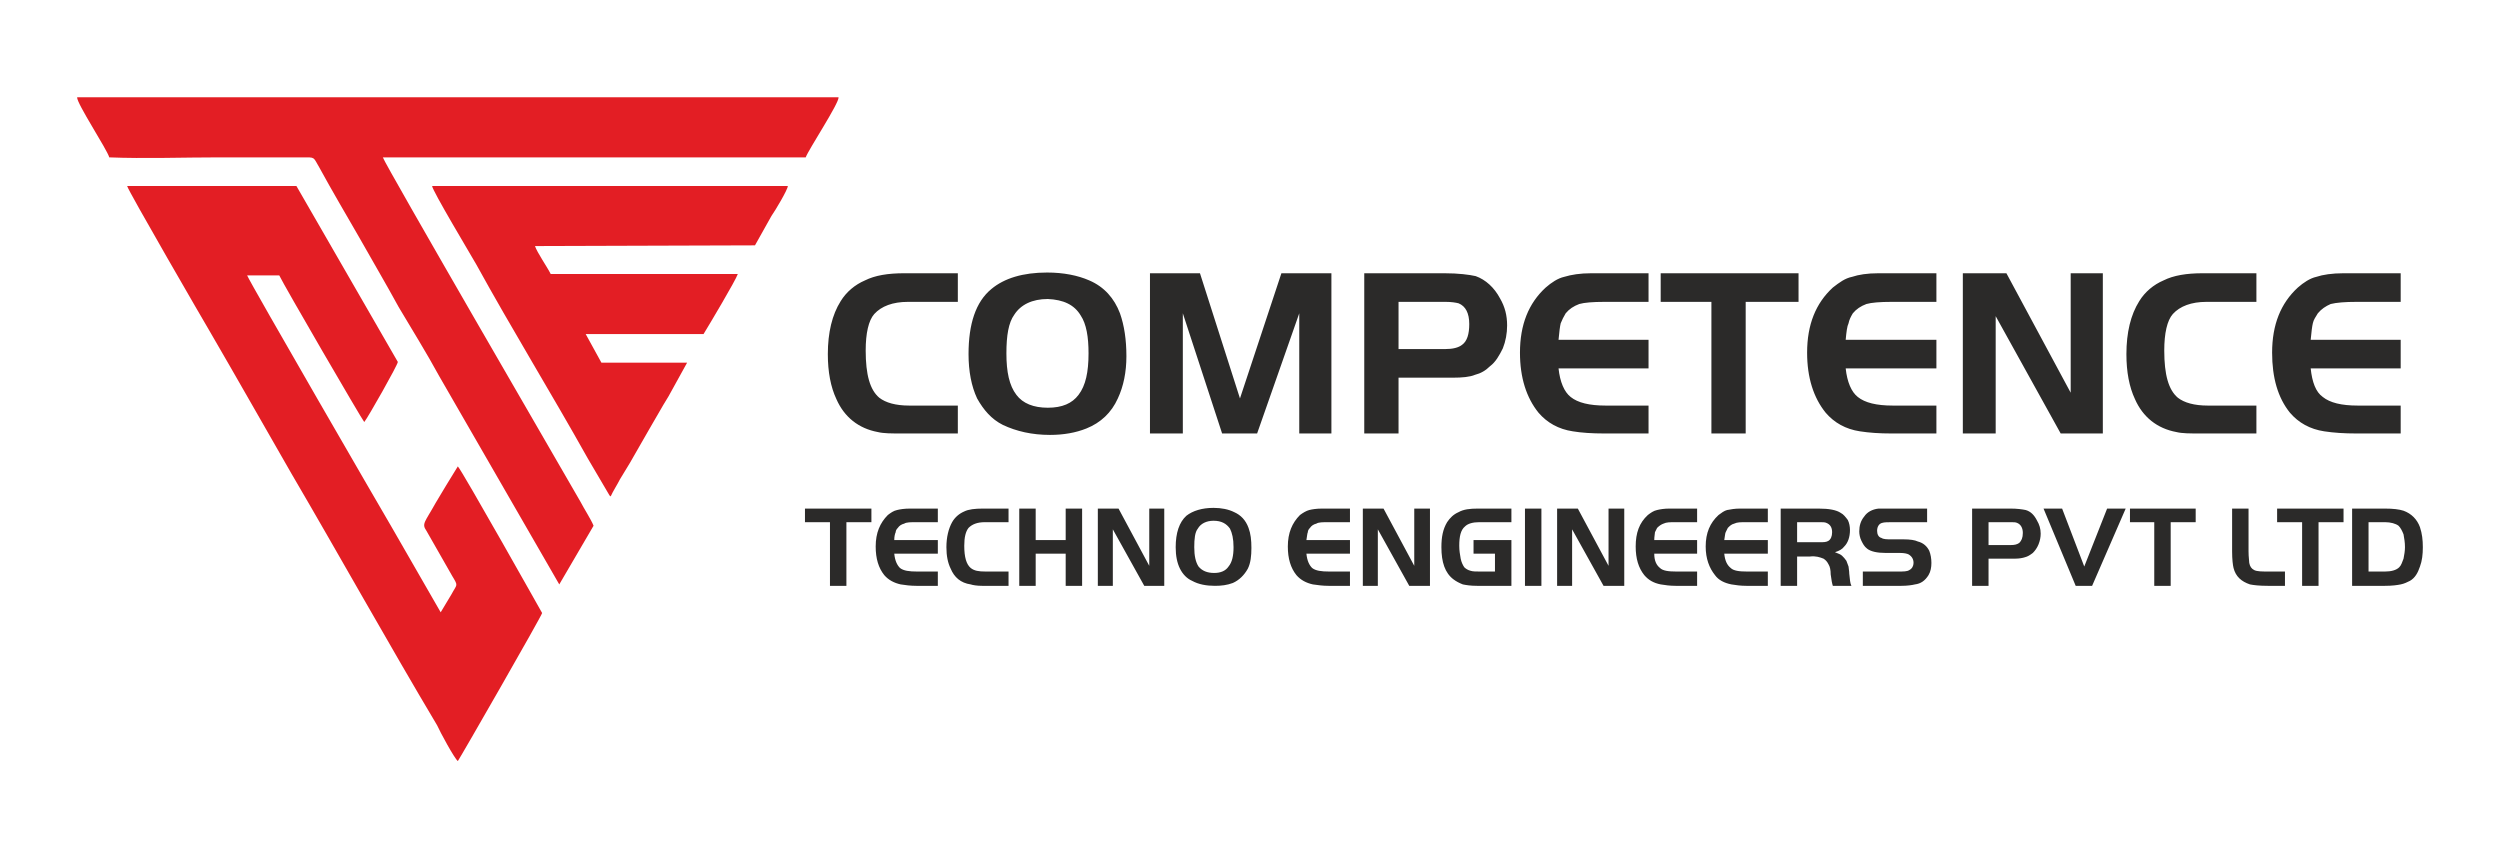
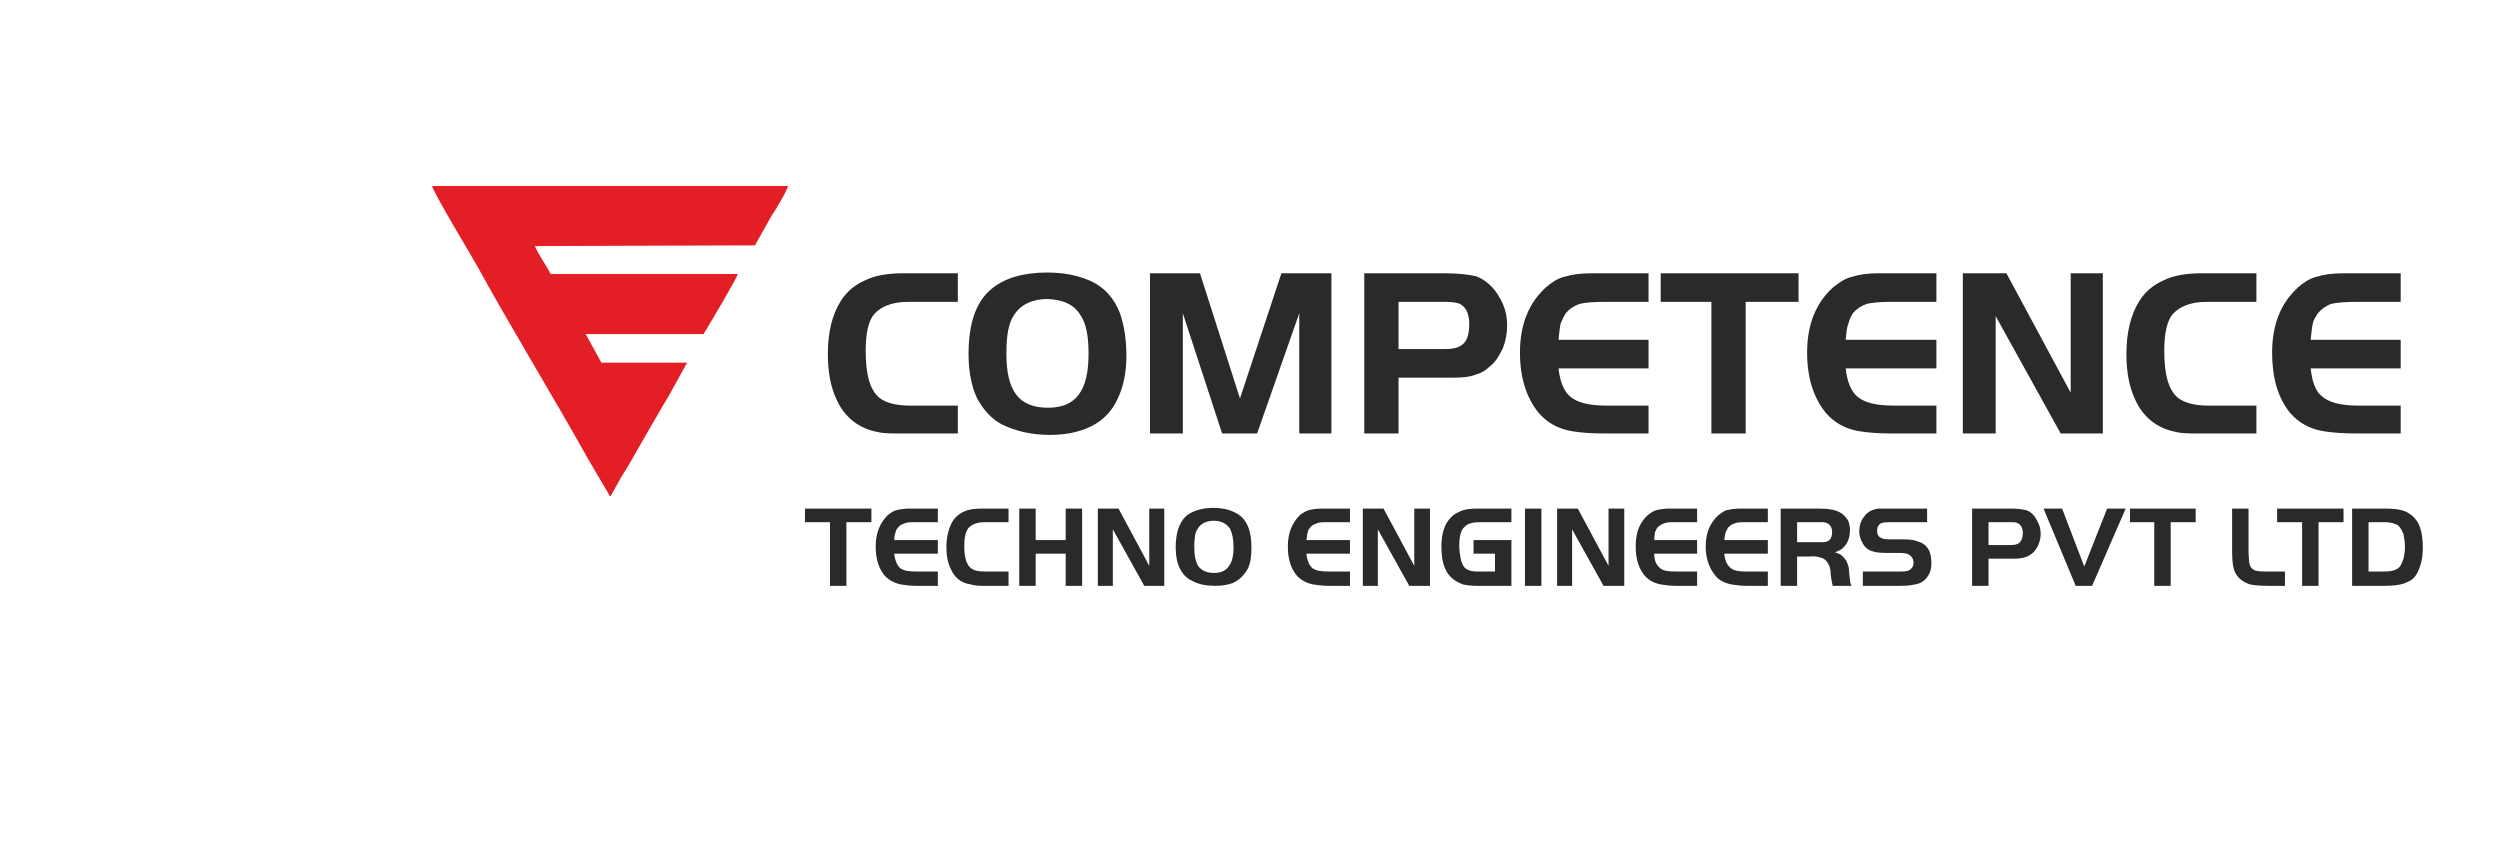
<svg xmlns="http://www.w3.org/2000/svg" width="233" height="80" viewBox="0 0 233 80" fill="none">
-   <path fill-rule="evenodd" clip-rule="evenodd" d="M10.184 14.667C9.985 13.934 7.122 9.6 7.189 9.067H78.154C78.22 9.6 75.358 13.934 75.091 14.667H35.681C35.881 15.334 52.124 43.334 54.121 46.8C54.388 47.334 55.12 48.467 55.32 49L52.124 54.467L40.94 35.067C39.742 32.867 38.411 30.734 37.146 28.6C35.947 26.4 34.683 24.267 33.484 22.134C32.219 19.934 30.955 17.8 29.756 15.6C29.157 14.6 29.424 14.667 28.159 14.667H20.436C17.174 14.667 13.446 14.8 10.184 14.667Z" fill="#E31E24" />
-   <path fill-rule="evenodd" clip-rule="evenodd" d="M11.848 17.334H27.625L37.078 33.733C37.078 34 34.282 38.934 33.949 39.334C33.75 39.133 26.427 26.534 26.027 25.667H23.032C23.364 26.467 35.68 47.733 36.546 49.2L41.072 57.067C41.405 56.533 41.738 55.934 42.071 55.4C42.604 54.4 42.737 54.667 42.138 53.667L39.741 49.467C39.275 48.8 39.608 48.667 40.606 46.867C40.939 46.334 41.272 45.733 41.605 45.2L42.67 43.467C43.07 43.867 50.526 57.133 50.526 57.133C50.526 57.334 42.87 70.667 42.67 70.933C42.337 70.667 41.006 68.2 40.74 67.6C36.213 60 31.686 51.867 27.159 44.133C24.629 39.733 22.1 35.267 19.503 30.8C19.104 30.134 11.914 17.733 11.848 17.334Z" fill="#E31E24" />
  <path fill-rule="evenodd" clip-rule="evenodd" d="M40.273 17.334H73.426C73.426 17.667 72.228 19.667 71.895 20.134L70.364 22.867L49.86 22.933C50.059 23.534 50.991 24.867 51.324 25.534H68.766C68.566 26.134 66.103 30.267 65.571 31.134H54.586L56.051 33.8H64.039L62.309 36.934C61.643 38 61.11 39 60.511 40C59.912 41.067 59.313 42.067 58.714 43.133C58.381 43.667 58.115 44.133 57.782 44.667C57.515 45.2 57.116 45.8 56.916 46.267C56.783 46.133 56.85 46.267 56.783 46.133L54.786 42.733C51.391 36.667 47.663 30.6 44.401 24.667C43.868 23.733 40.273 17.733 40.273 17.334Z" fill="#E31E24" />
  <path d="M89.27 37.8V40.4H84.077C83.079 40.4 82.346 40.4 81.814 40.267C80.016 39.934 78.685 38.867 77.953 37.2C77.42 36.067 77.154 34.667 77.154 33C77.154 31 77.553 29.334 78.352 28.067C78.885 27.2 79.683 26.534 80.615 26.134C81.547 25.667 82.746 25.467 84.277 25.467H89.27V28.134H84.61C83.212 28.134 82.147 28.534 81.481 29.267C80.948 29.867 80.682 31.067 80.682 32.667C80.682 34.934 81.081 36.334 81.947 37.067C82.546 37.534 83.478 37.8 84.743 37.8H89.27ZM97.591 25.4C99.122 25.4 100.454 25.667 101.519 26.134C102.917 26.734 103.849 27.8 104.381 29.2C104.781 30.334 104.981 31.667 104.981 33.2C104.981 34.667 104.714 36 104.182 37.134C103.583 38.467 102.584 39.4 101.253 39.934C100.254 40.334 99.122 40.534 97.857 40.534C96.193 40.534 94.729 40.2 93.464 39.6C92.399 39.067 91.666 38.2 91.067 37.134C90.535 36 90.268 34.6 90.268 33C90.268 30.2 90.934 28.134 92.399 26.934C93.597 25.934 95.328 25.4 97.591 25.4ZM97.658 27.867C96.193 27.867 95.128 28.4 94.529 29.334C93.996 30.067 93.797 31.267 93.797 32.934C93.797 34.667 94.063 35.934 94.729 36.8C95.328 37.6 96.326 38 97.658 38C98.989 38 99.921 37.6 100.52 36.8C101.186 35.934 101.452 34.667 101.452 32.934C101.452 31.4 101.253 30.2 100.72 29.4C100.121 28.4 99.122 27.934 97.658 27.867ZM111.837 25.467L115.565 37.134L119.427 25.467H124.087V40.4H121.091V29.2L117.163 40.4H113.901L110.24 29.2V40.4H107.177V25.467H111.837ZM130.344 35.2V40.4H127.149V25.467H134.605C135.936 25.467 136.935 25.6 137.534 25.734C138.466 26.067 139.265 26.8 139.797 27.8C140.263 28.6 140.463 29.4 140.463 30.334C140.463 31.067 140.33 31.8 140.064 32.467C139.731 33.134 139.398 33.734 138.865 34.134C138.466 34.534 138 34.8 137.467 34.934C137.001 35.134 136.269 35.2 135.404 35.2H130.344ZM130.344 32.534H134.671C135.404 32.534 135.936 32.4 136.269 32.134C136.735 31.8 136.935 31.134 136.935 30.2C136.935 29.2 136.602 28.534 135.936 28.267C135.67 28.2 135.271 28.134 134.738 28.134H130.344V32.534ZM153.644 25.467V28.134H149.517C148.452 28.134 147.653 28.2 147.187 28.334C146.654 28.534 146.255 28.8 145.922 29.2C145.722 29.534 145.589 29.8 145.456 30.134C145.389 30.4 145.323 30.934 145.256 31.667H153.644V34.334H145.256C145.389 35.6 145.789 36.534 146.388 37C147.054 37.534 148.119 37.8 149.65 37.8H153.644V40.4H149.517C148.385 40.4 147.387 40.334 146.588 40.2C145.256 40 144.191 39.4 143.392 38.467C142.261 37.067 141.661 35.2 141.661 32.867C141.661 30.267 142.46 28.267 144.058 26.8C144.591 26.334 145.19 25.934 145.789 25.8C146.455 25.6 147.253 25.467 148.319 25.467H153.644ZM159.503 28.134H154.776V25.467H167.624V28.134H162.698V40.4H159.503V28.134ZM180.473 25.467V28.134H176.279C175.213 28.134 174.415 28.2 173.949 28.334C173.416 28.534 173.017 28.8 172.684 29.2C172.484 29.534 172.351 29.8 172.284 30.134C172.151 30.4 172.085 30.934 172.018 31.667H180.473V34.334H172.018C172.151 35.6 172.551 36.534 173.15 37C173.815 37.534 174.881 37.8 176.412 37.8H180.473V40.4H176.279C175.147 40.4 174.215 40.334 173.349 40.2C172.018 40 170.953 39.4 170.154 38.467C169.022 37.067 168.423 35.2 168.423 32.867C168.423 30.267 169.222 28.267 170.82 26.8C171.419 26.334 171.951 25.934 172.617 25.8C173.216 25.6 174.015 25.467 175.08 25.467H180.473ZM185.998 29.467V40.4H182.936V25.467H186.997L192.988 36.6V25.467H195.984V40.4H192.056L185.998 29.467ZM210.297 37.8V40.4H205.104C204.105 40.4 203.373 40.4 202.841 40.267C201.043 39.934 199.712 38.867 198.979 37.2C198.447 36.067 198.181 34.667 198.181 33C198.181 31 198.58 29.334 199.379 28.067C199.911 27.2 200.71 26.534 201.642 26.134C202.574 25.667 203.773 25.467 205.304 25.467H210.297V28.134H205.637C204.239 28.134 203.173 28.534 202.508 29.267C201.975 29.867 201.709 31.067 201.709 32.667C201.709 34.934 202.108 36.334 202.974 37.067C203.573 37.534 204.505 37.8 205.77 37.8H210.297ZM223.744 25.467V28.134H219.617C218.551 28.134 217.753 28.2 217.22 28.334C216.754 28.534 216.355 28.8 216.022 29.2C215.822 29.534 215.622 29.8 215.556 30.134C215.489 30.4 215.423 30.934 215.356 31.667H223.744V34.334H215.356C215.489 35.6 215.822 36.534 216.488 37C217.153 37.534 218.219 37.8 219.75 37.8H223.744V40.4H219.617C218.485 40.4 217.486 40.334 216.621 40.2C215.289 40 214.224 39.4 213.425 38.467C212.294 37.067 211.761 35.2 211.761 32.867C211.761 30.267 212.56 28.267 214.158 26.8C214.69 26.334 215.289 25.934 215.889 25.8C216.488 25.6 217.353 25.467 218.418 25.467H223.744ZM77.353 48.667H75.023V47.4H81.215V48.667H78.885V54.6H77.353V48.667ZM87.406 47.4V48.667H85.409C84.876 48.667 84.477 48.667 84.277 48.8C84.011 48.867 83.811 49 83.678 49.2C83.545 49.334 83.478 49.467 83.478 49.6C83.411 49.734 83.345 50 83.345 50.334H87.406V51.6H83.345C83.411 52.267 83.611 52.667 83.877 52.934C84.21 53.2 84.743 53.267 85.475 53.267H87.406V54.6H85.409C84.876 54.6 84.343 54.534 83.944 54.467C83.345 54.334 82.812 54.067 82.413 53.6C81.88 52.934 81.614 52.067 81.614 50.934C81.614 49.667 82.013 48.734 82.746 48C83.012 47.8 83.278 47.6 83.611 47.534C83.877 47.467 84.277 47.4 84.809 47.4H87.406ZM93.996 53.267V54.6H91.533C91.067 54.6 90.668 54.534 90.468 54.467C89.536 54.334 88.937 53.8 88.604 53C88.338 52.467 88.205 51.8 88.205 51C88.205 50.067 88.404 49.267 88.737 48.667C89.003 48.2 89.403 47.867 89.869 47.667C90.268 47.467 90.867 47.4 91.6 47.4H93.996V48.667H91.799C91.067 48.667 90.601 48.867 90.268 49.2C90.002 49.534 89.869 50.067 89.869 50.867C89.869 51.934 90.069 52.6 90.468 52.934C90.801 53.2 91.2 53.267 91.866 53.267H93.996ZM100.853 47.4V54.6H99.322V51.6H96.526V54.6H94.995V47.4H96.526V50.334H99.322V47.4H100.853ZM103.716 49.334V54.6H102.318V47.4H104.248L107.111 52.734V47.4H108.509V54.6H106.645L103.716 49.334ZM113.102 47.334C113.835 47.334 114.5 47.467 115.033 47.734C115.632 48 116.098 48.467 116.364 49.2C116.564 49.734 116.631 50.334 116.631 51.067C116.631 51.8 116.564 52.467 116.298 53C115.965 53.6 115.499 54.067 114.9 54.334C114.367 54.534 113.835 54.6 113.235 54.6C112.437 54.6 111.704 54.467 111.105 54.134C110.639 53.934 110.24 53.534 109.973 53C109.707 52.467 109.574 51.8 109.574 51C109.574 49.667 109.907 48.667 110.573 48.067C111.172 47.6 112.037 47.334 113.102 47.334ZM113.102 48.534C112.437 48.534 111.904 48.8 111.638 49.267C111.371 49.6 111.305 50.2 111.305 51C111.305 51.8 111.438 52.4 111.704 52.8C112.037 53.2 112.503 53.4 113.169 53.4C113.768 53.4 114.234 53.2 114.5 52.8C114.833 52.4 114.966 51.8 114.966 51C114.966 50.2 114.833 49.667 114.633 49.267C114.301 48.8 113.835 48.534 113.102 48.534ZM125.817 47.4V48.667H123.82C123.288 48.667 122.888 48.667 122.689 48.8C122.422 48.867 122.223 49 122.089 49.2C121.956 49.334 121.89 49.467 121.89 49.6C121.823 49.734 121.823 50 121.757 50.334H125.817V51.6H121.757C121.823 52.267 122.023 52.667 122.289 52.934C122.622 53.2 123.155 53.267 123.887 53.267H125.817V54.6H123.82C123.288 54.6 122.822 54.534 122.356 54.467C121.757 54.334 121.224 54.067 120.825 53.6C120.292 52.934 120.026 52.067 120.026 50.934C120.026 49.667 120.425 48.734 121.157 48C121.424 47.8 121.757 47.6 122.023 47.534C122.289 47.467 122.689 47.4 123.221 47.4H125.817ZM128.414 49.334V54.6H127.016V47.4H128.946L131.809 52.734V47.4H133.273V54.6H131.343L128.414 49.334ZM137.334 50.334H140.863V54.6H137.667C137.068 54.6 136.669 54.534 136.336 54.467C136.003 54.334 135.737 54.2 135.47 54C134.671 53.4 134.339 52.4 134.339 51C134.339 50.067 134.472 49.334 134.871 48.667C135.137 48.267 135.47 47.934 135.936 47.734C136.402 47.467 137.001 47.4 137.734 47.4H140.863V48.667H137.867C137.268 48.667 136.802 48.8 136.535 49.067C136.136 49.4 136.003 50 136.003 50.867C136.003 51.334 136.069 51.667 136.136 52.067C136.203 52.4 136.336 52.667 136.469 52.867C136.602 53 136.802 53.134 137.068 53.2C137.268 53.267 137.601 53.267 137.933 53.267H139.331V51.6H137.334V50.334ZM142.127 54.6V47.4H143.659V54.6H142.127ZM146.521 49.334V54.6H145.123V47.4H147.054L149.916 52.734V47.4H151.381V54.6H149.45L146.521 49.334ZM158.171 47.4V48.667H156.174C155.641 48.667 155.309 48.667 155.042 48.8C154.843 48.867 154.643 49 154.443 49.2C154.377 49.334 154.31 49.467 154.243 49.6C154.243 49.734 154.177 50 154.177 50.334H158.171V51.6H154.177C154.177 52.267 154.377 52.667 154.709 52.934C154.976 53.2 155.508 53.267 156.241 53.267H158.171V54.6H156.174C155.641 54.6 155.175 54.534 154.776 54.467C154.11 54.334 153.644 54.067 153.245 53.6C152.712 52.934 152.446 52.067 152.446 50.934C152.446 49.667 152.779 48.734 153.578 48C153.844 47.8 154.11 47.6 154.443 47.534C154.709 47.467 155.109 47.4 155.575 47.4H158.171ZM164.762 47.4V48.667H162.765C162.232 48.667 161.899 48.667 161.633 48.8C161.367 48.867 161.233 49 161.034 49.2C160.967 49.334 160.901 49.467 160.834 49.6C160.767 49.734 160.767 50 160.701 50.334H164.762V51.6H160.701C160.767 52.267 160.967 52.667 161.3 52.934C161.566 53.2 162.099 53.267 162.831 53.267H164.762V54.6H162.765C162.232 54.6 161.766 54.534 161.367 54.467C160.701 54.334 160.168 54.067 159.835 53.6C159.303 52.934 158.97 52.067 158.97 50.934C158.97 49.667 159.369 48.734 160.168 48C160.435 47.8 160.701 47.6 160.967 47.534C161.3 47.467 161.699 47.4 162.165 47.4H164.762ZM167.491 51.867V54.6H165.96V47.4H169.488C170.487 47.4 171.153 47.534 171.552 47.8C171.818 47.934 172.018 48.2 172.218 48.467C172.351 48.734 172.417 49.067 172.417 49.4C172.417 50.067 172.218 50.6 171.885 50.934C171.685 51.2 171.419 51.334 171.019 51.467C171.352 51.6 171.552 51.667 171.685 51.8C171.818 51.934 171.951 52.067 172.085 52.267C172.151 52.467 172.218 52.6 172.284 52.8C172.284 52.934 172.351 53.2 172.351 53.467C172.417 54 172.417 54.334 172.551 54.6H170.82C170.753 54.4 170.687 54.067 170.62 53.534C170.62 53.134 170.553 52.8 170.42 52.6C170.287 52.334 170.154 52.2 169.954 52.067C169.621 51.934 169.222 51.8 168.689 51.867H167.491ZM167.491 50.534H169.621C169.954 50.534 170.221 50.534 170.42 50.4C170.62 50.267 170.753 50 170.753 49.6C170.753 49.134 170.553 48.867 170.221 48.734C170.087 48.667 169.888 48.667 169.621 48.667H167.491V50.534ZM173.616 54.6V53.267H176.878C177.41 53.267 177.743 53.267 177.943 53.134C178.209 53 178.342 52.734 178.342 52.467C178.342 52.134 178.209 51.867 177.876 51.667C177.743 51.6 177.477 51.534 177.077 51.534H175.746C174.947 51.534 174.348 51.4 174.015 51.134C173.749 50.934 173.616 50.667 173.483 50.4C173.349 50.134 173.283 49.8 173.283 49.534C173.283 49 173.416 48.534 173.749 48.134C174.015 47.734 174.481 47.467 175.08 47.4C175.347 47.4 175.613 47.4 176.079 47.4H179.607V48.667H176.412C175.946 48.667 175.613 48.667 175.413 48.734C175.147 48.8 174.947 49.067 174.947 49.467C174.947 49.8 175.08 50.067 175.347 50.134C175.546 50.267 175.879 50.267 176.279 50.267H177.41C178.009 50.267 178.475 50.334 178.742 50.467C179.274 50.6 179.607 50.934 179.807 51.334C179.94 51.667 180.007 52.067 180.007 52.467C180.007 52.867 179.94 53.267 179.74 53.6C179.407 54.134 179.008 54.4 178.475 54.467C178.209 54.534 177.743 54.6 177.211 54.6H173.616ZM185.332 52.067V54.6H183.801V47.4H187.396C187.995 47.4 188.461 47.467 188.794 47.534C189.26 47.667 189.593 48 189.859 48.534C190.059 48.867 190.192 49.267 190.192 49.734C190.192 50.067 190.125 50.4 189.992 50.734C189.859 51.067 189.659 51.334 189.46 51.534C189.193 51.734 188.994 51.867 188.727 51.934C188.528 52 188.195 52.067 187.795 52.067H185.332ZM185.332 50.8H187.396C187.795 50.8 187.995 50.734 188.195 50.6C188.395 50.4 188.528 50.134 188.528 49.667C188.528 49.2 188.328 48.867 187.995 48.734C187.862 48.667 187.662 48.667 187.396 48.667H185.332V50.8ZM198.114 47.4L194.985 54.6H193.454L190.458 47.4H192.189L194.253 52.8L196.383 47.4H198.114ZM200.777 48.667H198.513V47.4H204.638V48.667H202.308V54.6H200.777V48.667ZM208.033 47.4H209.564V51.4C209.564 51.934 209.631 52.267 209.631 52.467C209.697 52.8 209.831 53 210.097 53.134C210.363 53.267 210.829 53.267 211.495 53.267H212.959V54.6H211.362C210.563 54.6 210.03 54.534 209.697 54.467C208.899 54.2 208.366 53.734 208.166 52.934C208.1 52.667 208.033 52.134 208.033 51.4V47.4ZM214.557 48.667H212.227V47.4H218.418V48.667H216.088V54.6H214.557V48.667ZM219.217 47.4H222.279C223.012 47.4 223.611 47.467 224.01 47.6C224.743 47.867 225.275 48.4 225.541 49.134C225.741 49.734 225.808 50.334 225.808 51C225.808 51.667 225.741 52.267 225.541 52.8C225.342 53.4 225.075 53.867 224.609 54.134C224.343 54.267 224.077 54.4 223.744 54.467C223.411 54.534 222.945 54.6 222.279 54.6H219.217V47.4ZM220.748 48.667V53.267H222.279C222.879 53.267 223.345 53.134 223.611 52.867C223.811 52.667 223.877 52.4 224.01 52.067C224.077 51.734 224.143 51.334 224.143 51C224.143 50.534 224.077 50.2 224.01 49.8C223.877 49.467 223.744 49.2 223.544 49C223.278 48.8 222.812 48.667 222.279 48.667H220.748Z" fill="#2B2A29" />
</svg>